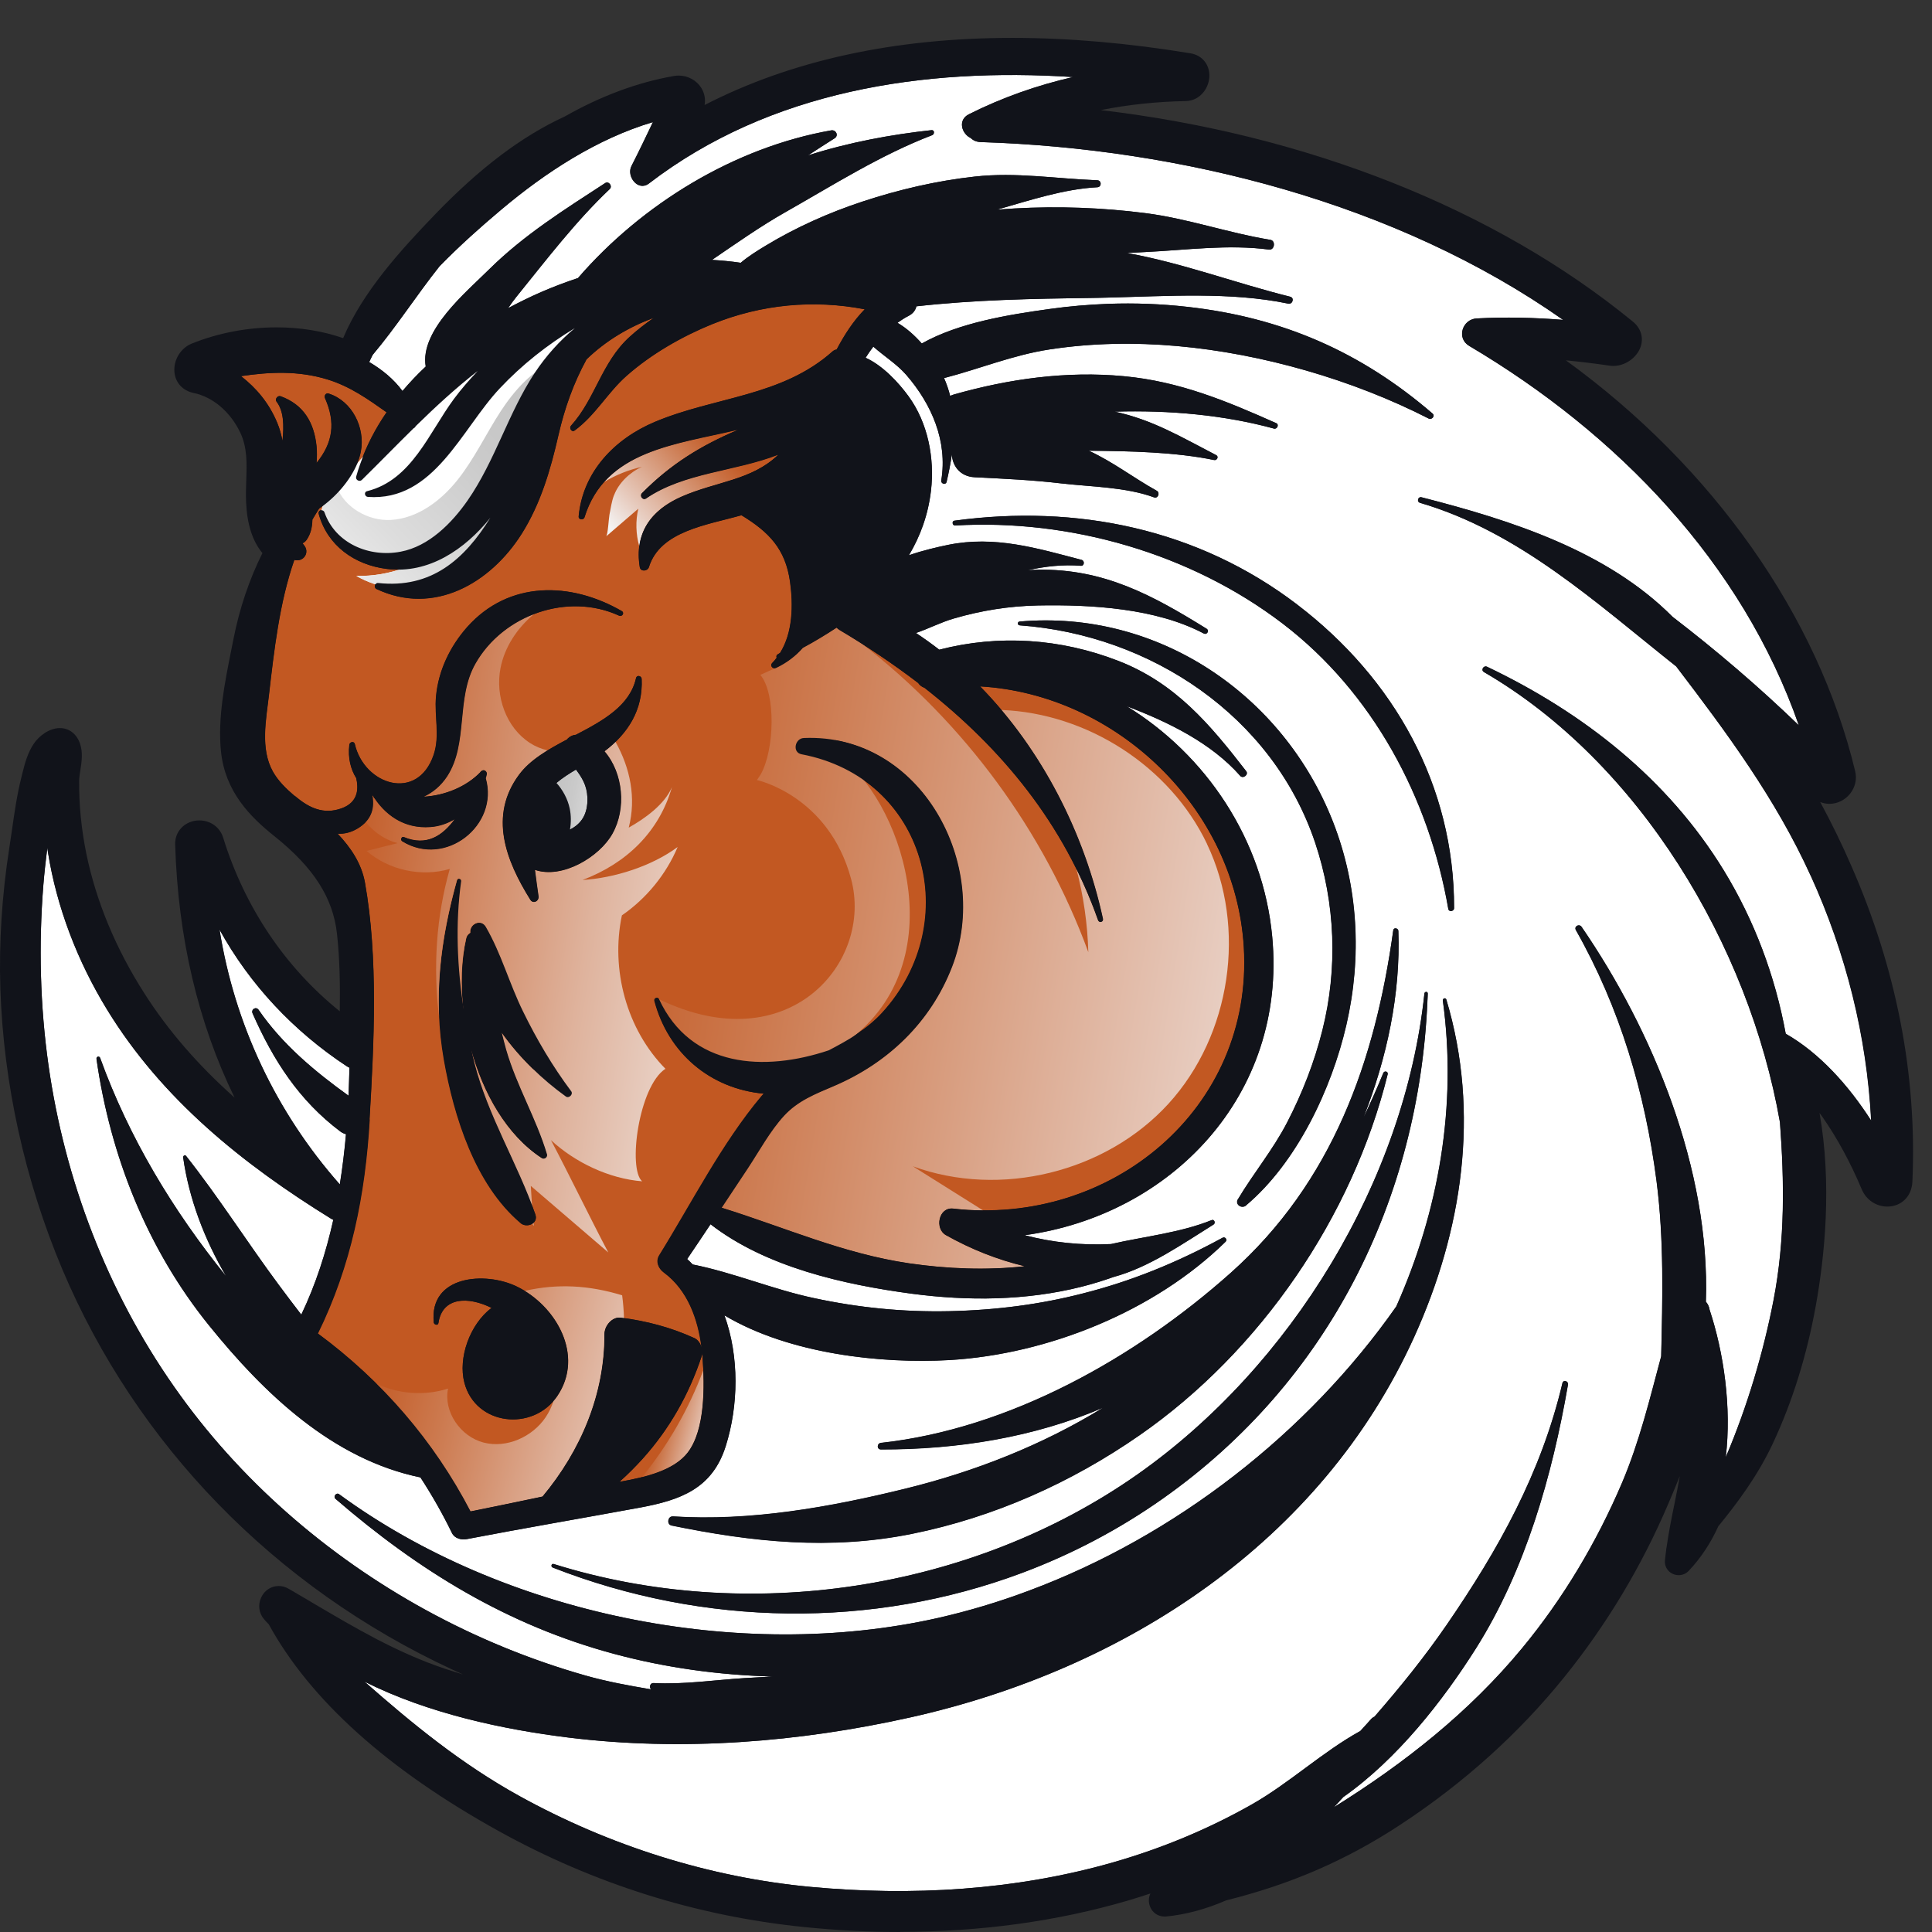
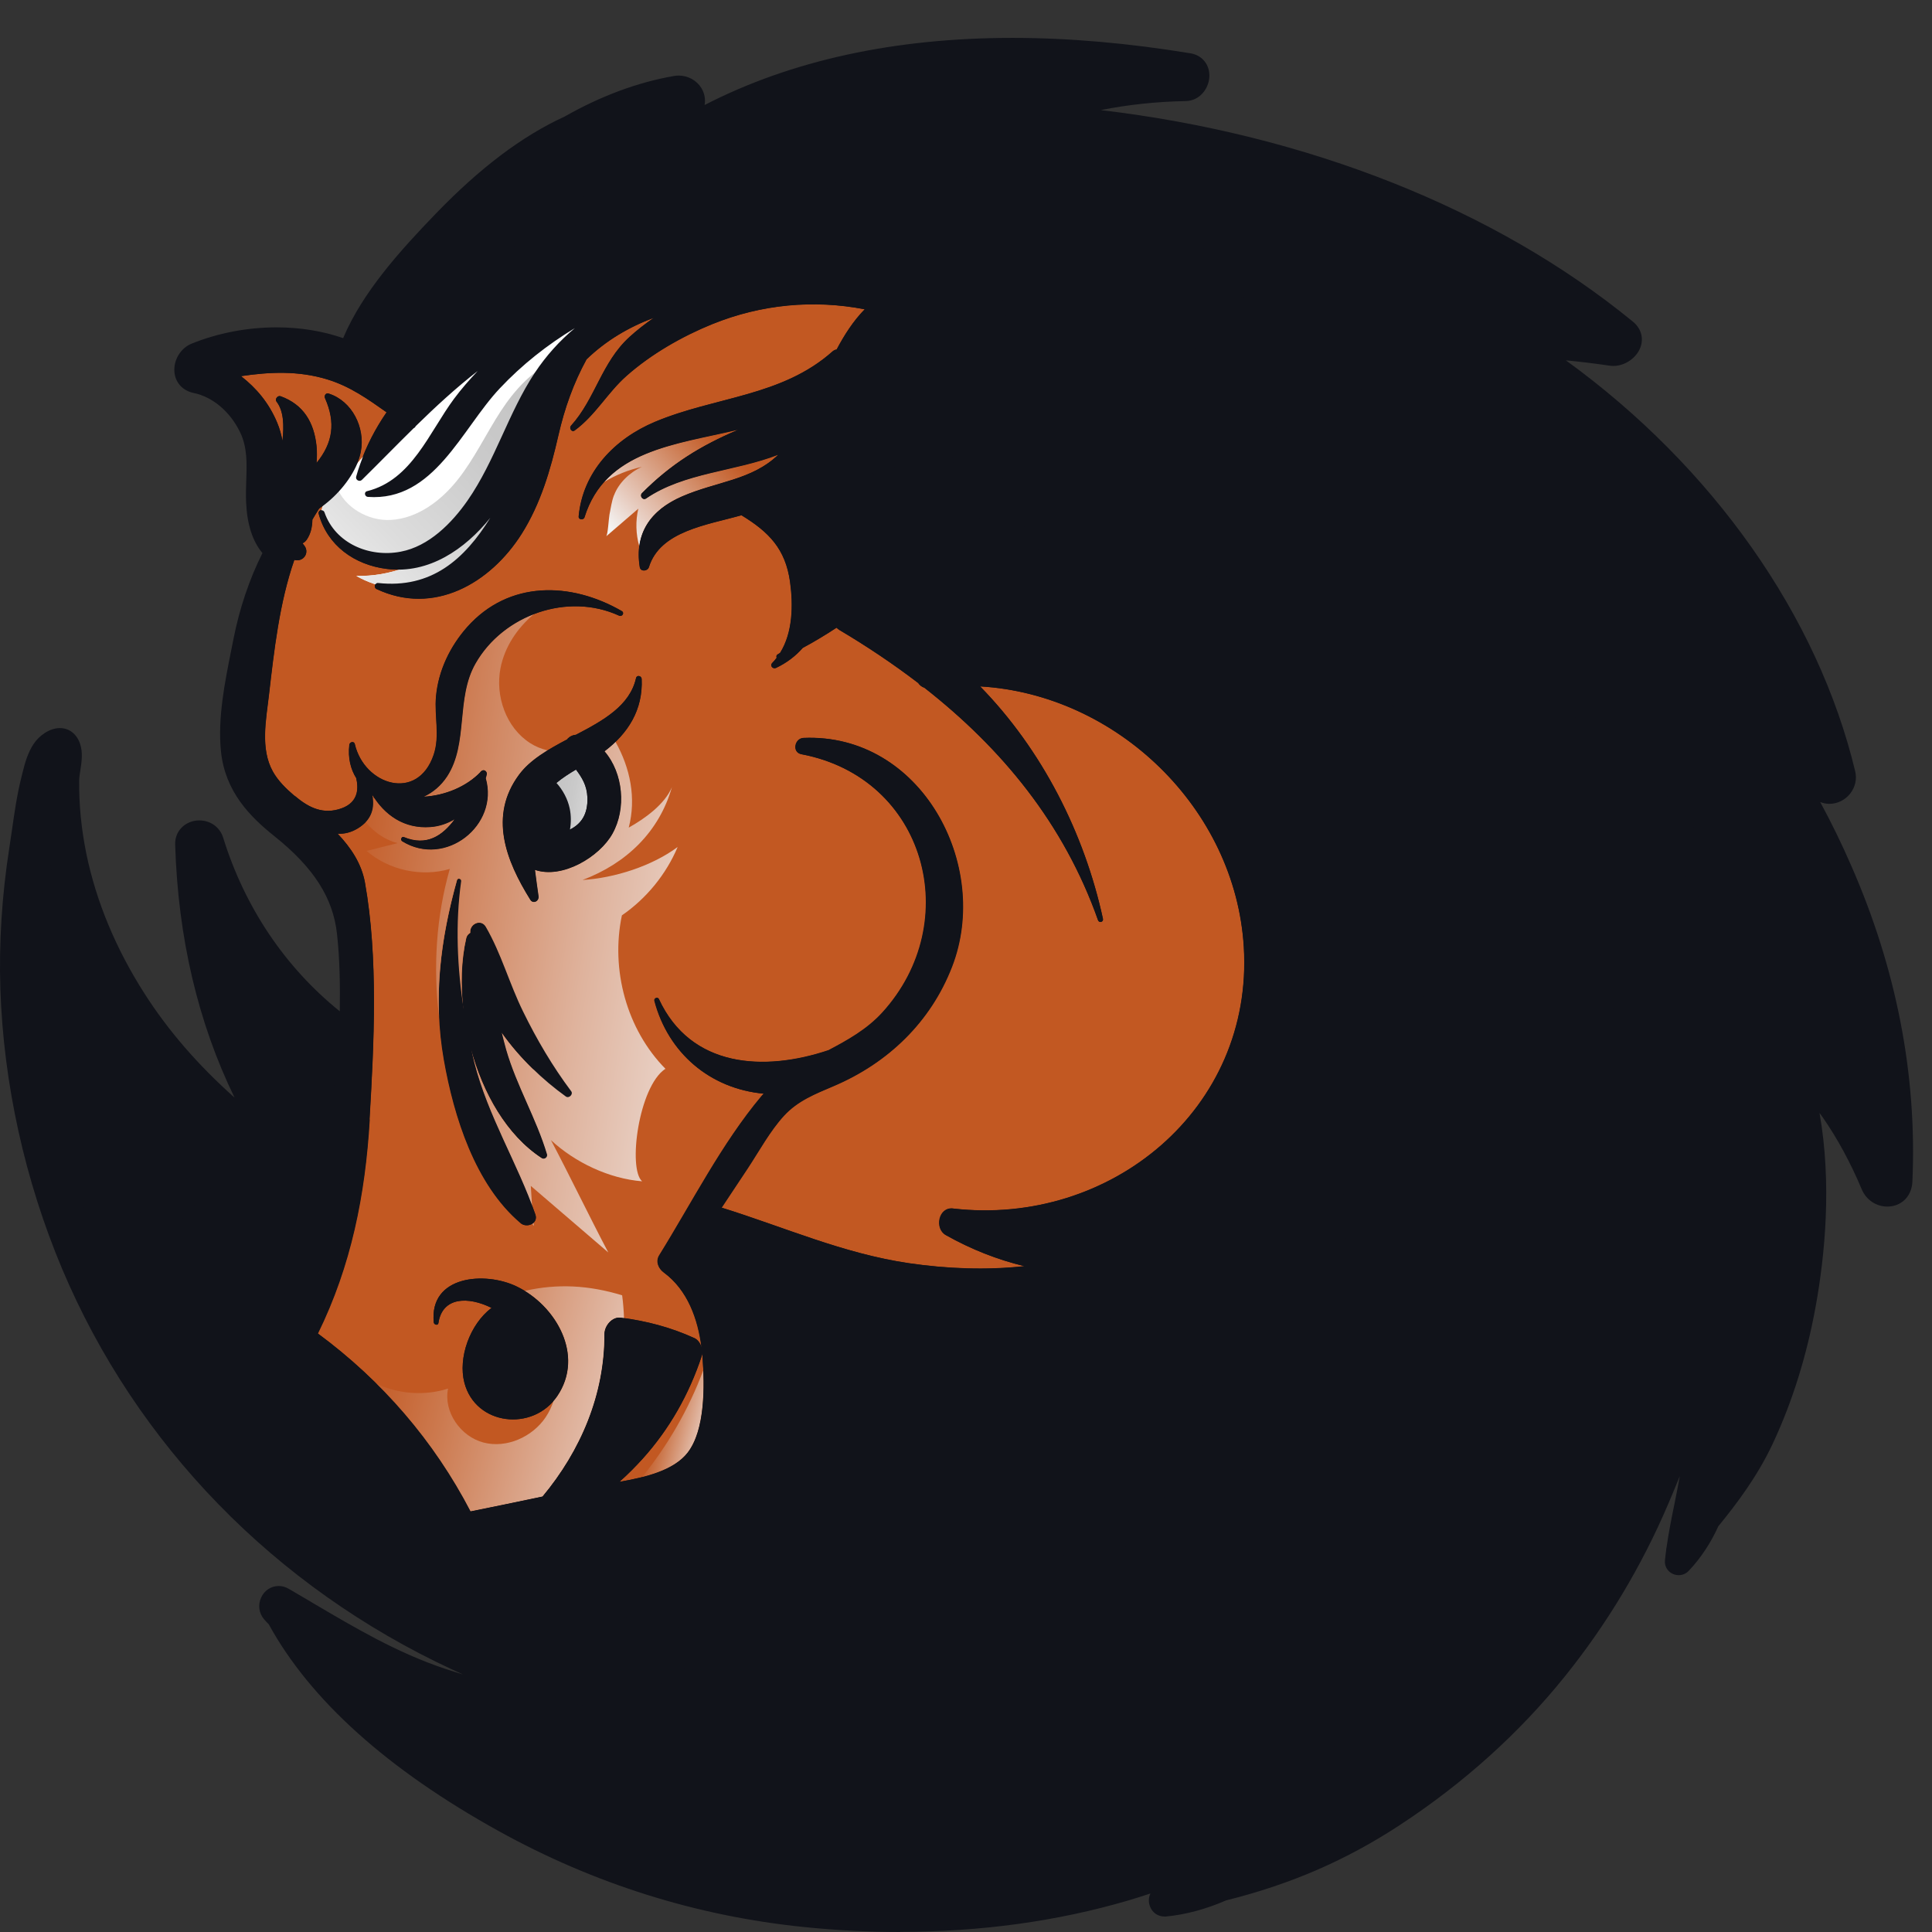
<svg xmlns="http://www.w3.org/2000/svg" width="102" height="102" viewBox="0 0 102 102" fill="none">
  <rect x="0" y="0" width="102" height="102" fill="#333333" stroke="none" />
  <g clip-path="url(#clip0_167_4289)">
    <g clip-path="url(#clip1_167_4289)">
      <path d="M47.528 102C45.86 102 44.154 101.912 42.46 101.739C36.793 101.164 31.367 99.461 26.338 96.677C20.467 93.428 16.379 89.754 14.189 85.754L14.147 85.712C14.074 85.639 14.005 85.562 13.939 85.486C13.666 85.167 13.609 84.726 13.789 84.339C13.962 83.963 14.316 83.733 14.711 83.733C14.896 83.733 15.076 83.783 15.245 83.882C15.641 84.112 16.037 84.346 16.429 84.576L16.471 84.603C18.78 85.965 20.963 87.254 23.491 88.101C23.806 88.205 24.125 88.308 24.448 88.404C24.256 88.316 24.06 88.228 23.867 88.139C14.512 83.794 7.204 76.285 3.281 66.992C1.314 62.321 0.184 57.208 0.019 52.199C-0.058 49.772 0.1 47.271 0.491 44.767C0.545 44.429 0.591 44.096 0.641 43.758C0.768 42.861 0.903 41.932 1.133 41.023L1.179 40.836C1.306 40.325 1.452 39.75 1.79 39.255C2.067 38.849 2.601 38.439 3.162 38.439C3.646 38.439 4.042 38.742 4.222 39.252C4.387 39.727 4.311 40.23 4.241 40.675C4.211 40.874 4.18 41.058 4.18 41.208C4.165 42.477 4.295 43.773 4.557 45.066C5.079 47.597 6.113 50.086 7.63 52.456C8.883 54.416 10.443 56.219 12.383 57.949C10.454 53.99 9.398 49.503 9.248 44.598C9.236 44.245 9.355 43.934 9.586 43.697C9.82 43.455 10.162 43.313 10.52 43.313C11.111 43.313 11.607 43.67 11.78 44.218C12.921 47.9 15.05 51.064 17.939 53.392C17.958 52.073 17.943 50.684 17.793 49.312C17.585 47.402 16.563 45.806 14.485 44.145C13.209 43.125 11.88 41.798 11.665 39.658C11.488 37.909 11.872 36.011 12.206 34.339L12.322 33.756C12.644 32.118 13.163 30.584 13.855 29.2C13.332 28.574 13.044 27.677 12.994 26.53C12.975 26.12 12.99 25.725 13.002 25.341C13.032 24.451 13.059 23.612 12.675 22.818C12.149 21.732 11.234 20.958 10.224 20.747C9.647 20.628 9.259 20.206 9.209 19.642C9.152 19.009 9.536 18.377 10.124 18.139C11.519 17.579 13.063 17.283 14.6 17.283C15.845 17.283 17.028 17.475 18.116 17.851C19.149 15.4 21.17 13.187 22.991 11.297C25.335 8.865 27.567 7.181 29.808 6.154C31.729 5.064 33.673 4.343 35.575 4.013C35.663 3.998 35.748 3.99 35.832 3.99C36.324 3.99 36.781 4.244 37.031 4.65C37.196 4.926 37.254 5.237 37.2 5.544C41.761 3.193 47.224 2 53.449 2C56.422 2 59.588 2.276 62.862 2.817C63.484 2.92 63.892 3.442 63.846 4.086C63.803 4.681 63.346 5.325 62.589 5.337C61.079 5.364 59.581 5.521 58.117 5.812C69.021 7.101 78.961 11.043 86.203 16.977C86.634 17.326 86.787 17.832 86.611 18.327C86.407 18.894 85.792 19.32 85.177 19.32C85.112 19.32 85.047 19.316 84.981 19.305C84.167 19.186 83.406 19.094 82.672 19.025C90.43 24.647 95.978 32.517 97.945 40.721C98.045 41.135 97.945 41.56 97.68 41.898C97.411 42.239 97.004 42.439 96.585 42.439C96.416 42.439 96.251 42.404 96.097 42.343C96.681 43.417 97.231 44.541 97.734 45.699C100.128 51.152 101.215 56.767 100.965 62.386C100.931 63.16 100.385 63.701 99.639 63.701C99.055 63.701 98.529 63.349 98.295 62.8C97.699 61.381 97 60.092 96.216 58.969C96.166 58.9 96.116 58.827 96.062 58.758C96.727 62.52 96.335 66.317 95.87 68.91C95.398 71.537 94.633 73.999 93.592 76.219C92.781 77.949 91.686 79.395 90.718 80.58C90.311 81.481 89.781 82.275 89.15 82.939C89.012 83.081 88.828 83.161 88.628 83.161C88.416 83.161 88.217 83.073 88.078 82.92C87.944 82.77 87.882 82.578 87.902 82.375C87.917 82.206 87.94 82.034 87.963 81.861C87.963 81.811 87.971 81.75 87.986 81.692C88.094 80.929 88.247 80.154 88.401 79.407C88.501 78.919 88.597 78.425 88.685 77.93C88.466 78.478 88.255 78.973 88.078 79.391C86.676 82.682 84.835 85.754 82.603 88.523C80.206 91.499 77.293 94.126 73.943 96.328C71.1 98.199 68.172 99.473 64.729 100.332C63.676 100.792 62.597 101.083 61.548 101.183H61.479C61.141 101.183 60.852 100.987 60.722 100.673C60.626 100.443 60.633 100.182 60.737 99.967C60.345 100.098 59.95 100.22 59.565 100.336C55.819 101.436 51.77 101.992 47.524 101.992L47.528 102Z" fill="#11131A" />
-       <path d="M18.265 59.879C18.169 59.852 18.069 59.81 17.969 59.737C15.791 58.1 14.423 55.979 13.336 53.501C13.243 53.287 13.516 53.118 13.655 53.317C14.903 55.135 16.617 56.566 18.404 57.85C18.427 57.356 18.438 56.861 18.45 56.37C18.407 56.351 18.365 56.332 18.319 56.301C15.503 54.449 13.19 51.986 11.595 49.087C12.387 54.061 14.565 58.706 17.946 62.533C18.085 61.651 18.192 60.765 18.273 59.876L18.265 59.879ZM95.597 46.23C93.753 42.172 91.163 38.678 88.497 35.184C84.282 31.844 80.221 28.085 74.972 26.547C74.788 26.49 74.865 26.21 75.053 26.256C79.829 27.475 84.858 29.098 88.305 32.565C90.641 34.36 92.858 36.258 94.975 38.298C91.982 29.707 85.396 22.892 77.57 18.263C76.882 17.857 77.209 16.86 77.962 16.813C79.479 16.733 81.008 16.767 82.53 16.89C73.731 10.704 62.358 7.839 51.773 7.501C51.55 7.494 51.381 7.413 51.254 7.291C50.77 7.06 50.551 6.336 51.158 6.033C52.914 5.15 54.758 4.506 56.653 4.069C48.765 3.555 40.654 4.786 34.264 9.688C33.684 10.133 33.062 9.304 33.342 8.767C33.734 8 34.103 7.225 34.475 6.447C31.521 7.325 28.801 9.105 26.476 11.061C25.419 11.95 24.282 12.959 23.21 14.056C21.996 15.582 20.928 17.255 19.679 18.735C19.614 18.861 19.552 18.984 19.495 19.115C20.175 19.514 20.797 20.023 21.251 20.645C21.635 20.192 22.042 19.759 22.48 19.352C22.154 17.454 24.636 15.406 25.838 14.213C27.679 12.395 29.8 11.072 31.951 9.668C32.143 9.542 32.355 9.829 32.193 9.983C30.387 11.693 28.843 13.726 27.279 15.655C27.129 15.839 26.979 16.046 26.826 16.273C27.406 15.962 27.986 15.678 28.574 15.421C29.219 15.141 29.869 14.896 30.518 14.681C33.899 10.777 38.771 7.785 43.889 6.884C44.139 6.842 44.292 7.16 44.066 7.302C43.593 7.601 43.124 7.904 42.659 8.207C44.811 7.517 47.055 7.106 49.184 6.873C49.349 6.853 49.349 7.087 49.218 7.137C46.505 8.176 44.004 9.764 41.48 11.195C40.139 11.954 38.871 12.852 37.592 13.722C38.099 13.753 38.606 13.799 39.109 13.876C39.52 13.527 40.001 13.231 40.431 12.97C42.026 12.004 43.766 11.226 45.53 10.646C47.455 10.01 49.449 9.546 51.47 9.323C53.671 9.082 55.75 9.438 57.936 9.519C58.174 9.53 58.17 9.876 57.936 9.887C56.169 9.979 54.37 10.577 52.645 11.068C52.953 11.045 53.26 11.026 53.567 11.007C55.869 10.88 58.174 10.961 60.464 11.252C62.72 11.54 64.837 12.299 67.073 12.664C67.365 12.71 67.296 13.216 67 13.178C64.86 12.894 62.616 13.204 60.464 13.308C60.141 13.327 59.823 13.343 59.5 13.358C62.451 13.891 65.194 14.938 68.118 15.667C68.352 15.724 68.252 16.081 68.014 16.031C64.963 15.398 61.636 15.64 58.493 15.713C58.19 15.72 57.886 15.728 57.586 15.732C54.501 15.77 51.447 15.832 48.384 16.173C48.338 16.372 48.211 16.553 47.989 16.668C47.773 16.779 47.574 16.905 47.385 17.044C47.858 17.32 48.292 17.711 48.669 18.137C50.636 17.032 53.245 16.618 55.412 16.315C56.438 16.173 57.471 16.085 58.505 16.043C59.911 15.993 61.313 16.043 62.712 16.204C67.699 16.764 71.853 18.578 75.633 21.834C75.787 21.964 75.591 22.179 75.43 22.098C71.43 20.05 66.623 18.666 62.151 18.271C59.915 18.071 57.648 18.106 55.427 18.447C53.494 18.739 51.704 19.483 49.844 19.962C49.979 20.273 50.086 20.587 50.167 20.906C50.229 20.879 50.294 20.848 50.363 20.829C53.283 20 56.307 19.579 59.338 19.863C62.266 20.139 64.733 21.163 67.384 22.344C67.549 22.421 67.426 22.674 67.261 22.628C64.656 21.914 61.748 21.646 58.85 21.734C60.841 22.156 62.37 23.076 64.214 24.031C64.36 24.108 64.253 24.319 64.103 24.288C62.07 23.866 59.676 23.813 57.486 23.797C58.762 24.384 59.823 25.216 61.079 25.915C61.26 26.018 61.137 26.336 60.933 26.26C59.442 25.715 57.625 25.707 56.038 25.523C54.513 25.343 52.991 25.274 51.458 25.197C50.674 25.159 50.275 24.572 50.259 23.982C50.186 24.469 50.09 24.956 49.979 25.439C49.933 25.623 49.664 25.542 49.698 25.362C50.04 23.291 49.187 21.331 47.843 19.786C47.355 19.226 46.675 18.804 46.11 18.302C45.968 18.489 45.829 18.685 45.702 18.888C46.613 19.302 47.435 20.192 47.965 20.917C48.995 22.328 49.352 24.196 49.153 25.911C49.003 27.188 48.588 28.311 47.989 29.316C48.738 29.055 49.495 28.883 50.059 28.768C52.522 28.269 54.747 28.944 57.11 29.562C57.279 29.608 57.248 29.888 57.072 29.872C56.119 29.796 55.181 29.903 54.259 30.106C54.44 30.099 54.62 30.079 54.797 30.079C58.282 30.026 60.833 31.414 63.703 33.194C63.864 33.294 63.726 33.535 63.557 33.447C61.033 32.112 57.621 31.913 54.797 31.966C53.279 31.997 51.812 32.231 50.355 32.657C49.679 32.852 49.03 33.194 48.361 33.42C48.784 33.7 49.195 33.995 49.591 34.302C52.745 33.489 56 33.712 59.035 34.889C62.047 36.055 63.872 38.229 65.797 40.718C65.936 40.899 65.628 41.133 65.482 40.964C63.957 39.23 61.694 38.122 59.488 37.286C63.665 39.852 66.689 44.308 67.169 49.455C67.953 57.85 61.794 64.163 54.098 65.214C55.569 65.598 57.087 65.759 58.658 65.682C60.437 65.275 62.312 65.088 63.976 64.416C64.114 64.359 64.191 64.578 64.072 64.65C62.458 65.651 60.687 66.909 58.793 67.419C58.236 67.619 57.667 67.791 57.095 67.937C54.182 68.67 51.116 68.697 48.135 68.302C44.538 67.818 40.439 66.898 37.515 64.635C37.107 65.249 36.696 65.862 36.281 66.472C36.385 66.564 36.477 66.664 36.573 66.76C38.729 67.189 40.831 68.083 42.978 68.535C45.349 69.042 47.689 69.276 50.109 69.226C52.603 69.172 54.935 68.865 57.183 68.286C59.7 67.65 62.116 66.675 64.549 65.348C64.679 65.275 64.817 65.448 64.71 65.555C60.964 69.234 55.319 71.504 50.113 71.807C46.567 72.006 41.691 71.5 38.249 69.444C39.04 71.627 38.99 74.216 38.318 76.348C37.611 78.591 35.939 79.197 33.78 79.596C30.737 80.156 27.69 80.678 24.655 81.257C24.363 81.314 24.006 81.23 23.863 80.935C23.368 79.918 22.811 78.941 22.2 78.001C17.566 77.046 13.943 73.579 11.027 69.962C7.772 65.927 5.828 61.03 5.098 55.91C5.079 55.783 5.244 55.733 5.29 55.856C6.816 60.075 9.132 63.906 11.945 67.389C10.796 65.425 9.985 63.297 9.674 61.11C9.663 61.034 9.759 60.946 9.824 61.026C11.561 63.224 13.059 65.598 14.727 67.845C15.115 68.374 15.514 68.892 15.91 69.41C16.675 67.811 17.216 66.127 17.601 64.401C17.57 64.386 17.531 64.374 17.497 64.351C12.825 61.467 8.548 58.031 5.655 53.302C4.099 50.759 3 47.917 2.531 44.976C2.516 44.899 2.508 44.826 2.501 44.753C2.42 45.413 2.343 46.08 2.289 46.744C2.04 49.9 2.116 53.102 2.562 56.24C3.423 62.311 5.671 68.183 9.194 73.211C12.617 78.108 17.251 82.135 22.488 85.004C25.151 86.461 27.978 87.627 30.895 88.456C32.036 88.782 33.204 88.993 34.376 89.192C34.268 89.077 34.322 88.847 34.51 88.858C36.108 88.943 37.703 88.697 39.294 88.598C39.797 88.567 40.304 88.54 40.807 88.513C37.98 88.44 35.159 88.053 32.447 87.324C26.795 85.809 22.104 82.918 17.716 79.132C17.581 79.013 17.762 78.779 17.904 78.887C26.584 85.246 39.036 87.777 49.506 85.426C51.132 85.058 52.741 84.578 54.317 83.984C62.055 81.103 69.028 75.673 73.72 68.977C75.964 63.941 76.94 58.376 76.179 52.83C76.16 52.707 76.329 52.654 76.363 52.776C78.154 58.752 77.209 64.98 74.661 70.595C69.743 81.418 59.404 88.137 48.077 90.669C42.183 91.984 36.02 92.475 30.011 91.735C26.564 91.309 22.607 90.469 19.245 88.782C21.777 91.01 24.363 93.131 27.417 94.818C32.136 97.426 37.426 99.118 42.802 99.62C48.123 100.119 53.583 99.804 58.735 98.335C61.298 97.603 63.772 96.583 66.093 95.267C68.068 94.147 69.832 92.487 71.822 91.39C72.002 91.186 72.191 90.995 72.367 90.787C72.429 90.715 72.494 90.665 72.571 90.63C73.916 89.085 75.203 87.493 76.367 85.805C79.114 81.809 81.37 77.771 82.492 73.023C82.538 72.831 82.818 72.915 82.784 73.103C81.954 77.901 80.54 82.883 77.923 87.033C76.194 89.767 73.789 92.859 70.923 94.876C70.757 95.056 70.592 95.24 70.423 95.417C74.139 93.104 77.581 90.389 80.367 87.014C82.534 84.39 84.301 81.422 85.635 78.296C86.564 76.114 87.102 73.859 87.705 71.608C87.778 68.524 87.859 65.456 87.46 62.353C86.86 57.697 85.527 53.202 83.202 49.106C83.091 48.911 83.379 48.753 83.502 48.934C87.244 54.383 90.307 61.747 90.064 68.727C90.164 68.838 90.237 68.977 90.26 69.149C91.006 71.408 91.428 74.273 91.114 76.939C92.262 74.239 93.111 71.362 93.638 68.639C94.252 65.448 94.206 62.368 93.976 59.25C92.335 49.889 86.537 40.239 78.35 35.483C78.169 35.38 78.327 35.115 78.515 35.203C83.59 37.623 88.047 41.114 91.006 45.946C92.635 48.611 93.722 51.538 94.279 54.575C96.062 55.588 97.607 57.31 98.798 59.17C98.567 54.706 97.469 50.318 95.605 46.23H95.597ZM65.352 63.316C66.181 61.927 67.2 60.708 67.949 59.262C68.752 57.709 69.39 56.083 69.812 54.391C70.631 51.139 70.5 47.679 69.432 44.496C67.188 37.807 60.748 33.516 53.829 33.014C53.702 33.002 53.702 32.826 53.829 32.814C61.102 32.177 67.711 36.642 70.358 43.357C71.71 46.797 71.902 50.533 71.073 54.123C70.293 57.486 68.464 61.383 65.774 63.642C65.547 63.83 65.186 63.592 65.348 63.312L65.352 63.316ZM35.517 80.064C39.605 80.333 43.839 79.573 47.8 78.599C51.454 77.702 55.031 76.298 58.24 74.323C54.612 75.88 50.59 76.536 46.505 76.528C46.279 76.528 46.29 76.202 46.505 76.183C53.302 75.439 59.949 71.684 64.975 67.205C70.339 62.422 72.598 56.048 73.555 49.118C73.578 48.957 73.816 49.006 73.823 49.152C73.943 52.458 73.236 55.829 71.979 59.016C72.352 58.245 72.702 57.459 73.028 56.658C73.082 56.52 73.297 56.569 73.259 56.723C71.407 64.236 66.539 71.35 60.164 75.776C56.549 78.288 52.472 80.11 48.142 80.985C43.824 81.855 39.724 81.418 35.452 80.544C35.182 80.49 35.248 80.056 35.517 80.072V80.064ZM75.36 52.8C74.922 63.35 70.124 72.954 61.406 79.109C59.073 80.758 56.564 82.07 53.948 83.048C46.052 86.001 37.177 85.89 29.177 82.76C29.066 82.714 29.108 82.534 29.231 82.576C39.428 85.771 51.278 84.007 60.042 77.851C68.164 72.144 74.162 62.33 75.199 52.458C75.211 52.347 75.376 52.343 75.376 52.458C75.376 52.573 75.368 52.688 75.36 52.803V52.8ZM76.459 47.986C75.445 42.13 72.475 36.553 67.711 32.918C62.858 29.217 56.491 27.387 50.417 27.74C50.271 27.748 50.24 27.506 50.382 27.487C56.849 26.609 63.238 27.916 68.483 31.917C73.608 35.825 76.778 41.482 76.763 47.94C76.763 48.113 76.486 48.159 76.459 47.982V47.986Z" fill="white" />
      <path d="M37.071 71.431C37.071 71.493 37.059 71.55 37.044 71.604C36.379 73.61 35.349 75.439 33.932 77.012C33.574 77.407 33.159 77.832 32.702 78.235C34.108 77.993 35.58 77.621 36.302 76.697C37.24 75.497 37.201 73.15 37.094 71.7C37.094 71.612 37.078 71.52 37.071 71.431ZM50.322 63.803C58.618 64.754 66.179 58.549 65.664 49.996C65.222 42.675 58.952 36.654 51.74 36.235C55.014 39.58 57.246 43.986 58.226 48.508C58.26 48.677 58.026 48.738 57.968 48.581C56.159 43.465 52.881 39.507 48.801 36.308C48.663 36.262 48.547 36.17 48.471 36.055C47.156 35.05 45.766 34.118 44.309 33.255C44.252 33.221 44.206 33.179 44.16 33.137C43.871 33.328 43.575 33.516 43.28 33.689C42.984 33.869 42.684 34.038 42.377 34.203C41.996 34.636 41.531 34.993 40.963 35.261C40.798 35.338 40.629 35.142 40.763 35.004C40.851 34.92 40.928 34.824 41.001 34.724C40.974 34.667 40.978 34.59 41.059 34.544C41.097 34.517 41.136 34.494 41.182 34.467C41.854 33.39 41.877 31.944 41.708 30.716C41.462 28.975 40.598 28.089 39.142 27.2C37.316 27.717 34.842 28.036 34.254 29.942C34.185 30.157 33.82 30.195 33.774 29.942C33.482 28.143 34.354 26.927 35.995 26.21C37.812 25.416 39.683 25.355 41.082 24.005C38.792 24.898 36.11 24.941 34.101 26.317C33.928 26.433 33.751 26.179 33.886 26.038C35.399 24.507 36.986 23.522 38.965 22.686C35.626 23.476 31.953 23.779 30.854 27.307C30.804 27.468 30.531 27.441 30.547 27.265C30.762 24.906 32.449 23.161 34.581 22.267C37.747 20.937 41.27 20.941 43.956 18.547C44.029 18.486 44.098 18.459 44.167 18.451C44.575 17.681 45.043 16.948 45.65 16.327C42.957 15.801 40.194 16.058 37.601 17.109C35.995 17.757 34.37 18.689 33.075 19.84C32.06 20.737 31.442 21.911 30.335 22.724C30.182 22.839 30.028 22.597 30.143 22.475C31.434 21.044 31.749 19.142 33.232 17.788C33.636 17.42 34.07 17.086 34.519 16.775C33.202 17.259 31.98 17.983 30.962 18.969C30.282 20.216 29.809 21.535 29.475 22.985C29.064 24.795 28.537 26.594 27.542 28.174C25.882 30.805 22.889 32.519 19.869 31.092C19.719 31.02 19.788 30.755 19.954 30.774C22.762 31.081 24.514 29.531 25.878 27.334C24.545 28.987 22.632 30.31 20.419 30.034C18.713 29.823 17.276 28.799 16.822 27.123C16.811 27.081 16.814 27.046 16.83 27.015C16.88 26.908 17.068 26.893 17.122 27.042C17.694 28.692 19.496 29.439 21.145 29.121C22.636 28.841 23.846 27.614 24.68 26.417C26.136 24.319 26.823 21.803 28.226 19.679C28.818 18.785 29.532 17.987 30.339 17.32C28.891 18.195 27.553 19.249 26.378 20.5C24.357 22.643 22.908 26.482 19.412 26.229C19.243 26.218 19.193 25.968 19.373 25.926C21.729 25.34 22.647 22.824 23.961 21.052C24.345 20.53 24.768 20.047 25.214 19.583C24.061 20.476 22.989 21.47 21.936 22.498C21.917 22.547 21.879 22.582 21.829 22.605C20.918 23.499 20.019 24.423 19.097 25.332C18.97 25.458 18.747 25.332 18.797 25.155C18.859 24.937 18.924 24.722 19.001 24.515C19.343 23.533 19.823 22.616 20.407 21.765C19.431 21.079 18.49 20.4 17.276 20.028C15.739 19.56 14.236 19.633 12.719 19.855C13.53 20.488 14.187 21.259 14.628 22.31C14.759 22.624 14.847 22.946 14.909 23.276C15.001 22.436 14.974 21.692 14.594 21.198C14.494 21.067 14.663 20.86 14.813 20.918C16.015 21.355 16.576 22.291 16.707 23.552C16.738 23.851 16.734 24.143 16.707 24.442C17.572 23.384 17.729 22.317 17.157 21.021C17.099 20.895 17.191 20.73 17.345 20.776C18.59 21.167 19.281 22.582 19.047 23.825C19.008 24.039 18.939 24.254 18.855 24.465C18.471 25.386 17.691 26.275 16.845 26.843C16.818 26.889 16.788 26.931 16.761 26.977C16.669 27.127 16.58 27.276 16.488 27.43C16.476 27.798 16.415 28.151 16.188 28.492C16.131 28.576 16.058 28.638 15.969 28.68C15.996 28.711 16.012 28.741 16.038 28.772C16.357 29.14 16.054 29.662 15.573 29.566C15.558 29.566 15.547 29.558 15.535 29.554C14.744 31.829 14.467 34.337 14.194 36.692C14.044 37.992 13.729 39.522 14.402 40.73C14.678 41.225 15.093 41.632 15.535 42.008C15.55 42.008 15.566 42.023 15.581 42.034C16.319 42.66 17.08 43.016 18.029 42.675C18.49 42.51 18.728 42.23 18.82 41.892C18.886 41.643 18.87 41.363 18.805 41.079C18.509 40.608 18.359 40.013 18.44 39.319C18.459 39.166 18.689 39.108 18.728 39.281C19.231 41.447 22.044 42.353 22.893 39.844C23.231 38.843 22.92 37.812 23.016 36.776C23.139 35.407 23.754 34.13 24.66 33.106C26.854 30.64 30.12 30.701 32.821 32.258C32.983 32.35 32.844 32.577 32.679 32.5C29.966 31.257 26.57 32.454 25.098 35.027C24.049 36.868 24.733 39.246 23.6 40.987C23.269 41.49 22.843 41.839 22.37 42.057C23.496 41.992 24.614 41.528 25.36 40.761C25.36 40.761 25.36 40.761 25.36 40.753C25.371 40.73 25.387 40.719 25.406 40.711C25.532 40.581 25.732 40.719 25.694 40.88C25.678 40.949 25.663 41.014 25.64 41.083C26.351 43.565 23.515 45.82 21.229 44.412C21.118 44.339 21.195 44.136 21.321 44.19C22.524 44.688 23.362 44.117 24.003 43.246C23.615 43.476 23.177 43.63 22.716 43.66C21.333 43.764 20.296 43.028 19.642 41.946C19.788 42.613 19.642 43.273 18.882 43.733C18.52 43.952 18.163 44.029 17.821 44.013C18.513 44.746 19.078 45.582 19.262 46.591C19.969 50.552 19.746 55.086 19.504 59.093C19.27 63.074 18.52 66.825 16.768 70.396C20.157 72.897 22.881 76.053 24.826 79.788C26.097 79.531 27.361 79.271 28.633 79.002C30.65 76.582 31.918 73.61 31.903 70.415C31.903 69.997 32.303 69.499 32.76 69.56C34.131 69.74 35.384 70.066 36.644 70.638C36.836 70.722 36.975 70.929 37.032 71.148C36.844 69.64 36.298 68.106 35.038 67.178C34.754 66.971 34.596 66.595 34.8 66.269C36.514 63.508 38.108 60.355 40.202 57.862C40.237 57.82 40.279 57.782 40.313 57.736C37.474 57.475 35.265 55.584 34.542 52.834C34.512 52.7 34.712 52.604 34.773 52.739C36.46 56.37 40.325 56.585 43.737 55.442C44.755 54.905 45.762 54.342 46.569 53.463C50.937 48.677 48.885 41.06 42.3 39.814C41.793 39.718 41.946 38.974 42.419 38.955C48.609 38.698 52.336 45.662 50.246 51.039C49.116 53.958 46.861 56.117 44.002 57.333C43.022 57.751 42.112 58.104 41.378 58.898C40.636 59.707 40.071 60.762 39.464 61.675C39.007 62.369 38.546 63.063 38.085 63.753C41.408 64.785 44.49 66.173 47.975 66.687C49.996 66.983 52.059 67.063 54.084 66.844C52.643 66.499 51.252 65.951 49.927 65.203C49.316 64.862 49.542 63.711 50.311 63.799L50.322 63.803ZM29.417 73.713C28.134 75.597 25.11 75.267 24.518 73C24.176 71.692 24.799 69.92 25.951 69.05C24.722 68.436 23.354 68.463 23.146 69.847C23.123 69.997 22.912 69.939 22.901 69.813C22.659 67.332 25.617 67.113 27.273 67.915C29.355 68.915 30.877 71.562 29.417 73.71V73.713ZM29.866 57.889C28.645 57.011 27.423 55.849 26.482 54.51C26.558 54.813 26.631 55.116 26.716 55.419C27.269 57.333 28.31 59.055 28.871 60.942C28.914 61.088 28.741 61.23 28.606 61.145C26.762 59.945 25.498 57.72 24.86 55.346C24.922 55.603 24.975 55.856 25.037 56.11C25.767 58.959 27.304 61.379 28.261 64.121C28.426 64.601 27.807 64.85 27.48 64.574C25.079 62.545 23.957 58.94 23.431 55.949C22.862 52.7 23.25 49.624 24.13 46.472C24.165 46.345 24.341 46.403 24.322 46.525C24.011 48.761 24.111 51.101 24.472 53.375C24.311 52.021 24.353 50.69 24.618 49.536C24.645 49.41 24.726 49.317 24.829 49.256C24.829 49.221 24.829 49.183 24.829 49.149C24.872 48.754 25.398 48.539 25.625 48.934C26.455 50.361 26.87 51.929 27.596 53.41C28.314 54.875 29.156 56.298 30.132 57.609C30.255 57.77 30.012 58.004 29.851 57.889H29.866ZM32.333 44.017C31.657 45.233 29.686 46.426 28.241 45.927C28.303 46.429 28.372 46.905 28.43 47.319C28.464 47.576 28.149 47.749 27.995 47.503C26.704 45.436 25.79 43.081 27.4 40.903C27.988 40.113 28.948 39.564 29.939 39.039C29.955 39.02 29.963 39.008 29.974 38.993C30.101 38.866 30.251 38.805 30.404 38.794C31.853 38.038 33.252 37.259 33.578 35.802C33.613 35.626 33.862 35.675 33.874 35.84C33.951 37.482 33.152 38.724 31.914 39.668C32.91 40.822 33.067 42.702 32.333 44.017Z" fill="#C25822" />
      <path style="mix-blend-mode:multiply" d="M32.413 26.151C32.29 26.477 32.244 26.837 32.175 27.178C32.141 27.347 32.094 28.237 32.002 28.318C32.567 27.831 33.132 27.343 33.7 26.856C33.547 27.505 33.57 28.195 33.75 28.835C33.908 27.631 34.715 26.768 35.994 26.208C37.812 25.414 39.683 25.353 41.081 24.003C38.791 24.896 36.11 24.939 34.1 26.316C33.927 26.431 33.75 26.177 33.885 26.036C35.399 24.505 36.986 23.52 38.964 22.684C36.348 23.305 33.531 23.631 31.902 25.441C32.517 25.073 33.193 24.801 33.893 24.647C33.259 24.927 32.663 25.491 32.417 26.151H32.413Z" fill="url(#paint0_linear_167_4289)" />
      <path d="M31.603 15.941C30.116 17.418 29.014 19.278 28.433 21.291C27.676 23.922 27.738 26.925 26.017 29.058C24.349 31.129 21.114 31.731 18.809 30.404C20.553 30.446 22.301 29.802 23.6 28.64C22.532 29.526 21.022 29.848 19.685 29.476C18.747 29.215 16.684 27.999 17.007 26.807C17.16 26.235 17.979 25.506 18.355 25.046C18.828 24.475 19.32 23.922 19.834 23.389C21.917 21.23 24.334 19.389 26.969 17.955C28.449 17.149 30.001 16.471 31.599 15.938L31.603 15.941Z" fill="white" />
      <path d="M29.344 19.027C28.111 19.534 27.166 20.592 26.432 21.716C25.659 22.905 25.052 24.205 24.172 25.317C23.293 26.429 22.052 27.369 20.634 27.45C19.435 27.519 18.171 26.778 17.779 25.693C17.445 26.061 17.11 26.464 17.014 26.809C16.692 28.002 18.755 29.218 19.692 29.478C21.029 29.85 22.54 29.528 23.608 28.642C22.309 29.804 20.557 30.449 18.816 30.407C21.122 31.733 24.353 31.131 26.024 29.06C26.09 28.976 26.151 28.892 26.213 28.803C27.565 26.099 27.465 22.652 28.925 19.933C29.056 19.626 29.194 19.323 29.348 19.027H29.344Z" fill="url(#paint1_linear_167_4289)" />
-       <path style="mix-blend-mode:multiply" d="M63.721 44.547C61.765 40.454 57.397 37.658 52.87 37.482C55.529 40.638 57.362 44.527 58.226 48.504C58.261 48.673 58.027 48.735 57.969 48.577C57.639 47.638 57.254 46.74 56.828 45.873C57.204 47.3 57.416 48.781 57.458 50.269C55.114 43.871 50.911 38.169 45.52 33.996C45.124 33.743 44.721 33.493 44.314 33.252C44.256 33.217 44.21 33.175 44.164 33.133C43.876 33.325 43.58 33.513 43.284 33.685C42.988 33.865 42.688 34.034 42.381 34.199C42.001 34.632 41.536 34.989 40.967 35.258C40.802 35.334 40.141 35.63 40.141 35.63C40.971 36.608 40.89 39.587 40.164 40.88L39.964 41.183C39.964 41.183 43.741 41.992 44.932 46.399C46.123 50.806 41.624 56.075 34.781 52.746C34.781 52.746 35.98 59.454 43.342 55.811C50.296 52.37 48.294 43.941 45.124 40.631L44.099 39.074C49.263 39.998 52.148 46.176 50.254 51.047C49.124 53.966 46.869 56.125 44.01 57.341C43.031 57.759 42.12 58.112 41.386 58.906C40.645 59.715 40.08 60.77 39.473 61.682C39.015 62.377 38.554 63.071 38.093 63.761C41.417 64.793 44.498 66.181 47.983 66.695C50.004 66.99 52.067 67.071 54.092 66.852C52.651 66.507 51.261 65.959 49.935 65.211C49.324 64.869 49.551 63.719 50.319 63.807C50.849 63.868 51.38 63.899 51.902 63.903C50.665 63.128 49.428 62.35 48.194 61.575C52.809 63.262 58.38 61.897 61.688 58.273C64.996 54.645 65.834 48.98 63.721 44.554V44.547Z" fill="url(#paint2_linear_167_4289)" />
      <path style="mix-blend-mode:multiply" d="M36.296 76.701C37.103 75.665 37.187 73.782 37.126 72.352C36.365 74.388 35.266 76.298 33.895 77.986C34.878 77.736 35.781 77.36 36.296 76.701Z" fill="url(#paint3_linear_167_4289)" />
      <path style="mix-blend-mode:multiply" d="M24.831 79.796C26.103 79.538 27.367 79.278 28.639 79.009C30.656 76.589 31.924 73.617 31.908 70.422C31.908 70.004 32.308 69.505 32.765 69.567C32.827 69.575 32.884 69.586 32.946 69.594C32.93 69.191 32.9 68.784 32.846 68.386C31.09 67.849 29.422 67.76 27.705 68.152C29.557 69.291 30.779 71.715 29.419 73.709C29.361 73.797 29.292 73.874 29.227 73.951C29.127 74.261 28.988 74.556 28.804 74.829C28.101 75.868 26.744 76.474 25.53 76.16C24.316 75.845 23.402 74.537 23.655 73.31C22.414 73.709 21.027 73.598 19.852 73.046C21.842 75.017 23.521 77.268 24.835 79.792L24.831 79.796Z" fill="url(#paint4_linear_167_4289)" />
      <path style="mix-blend-mode:multiply" d="M28.09 64.612C28.121 64.647 28.148 64.677 28.178 64.712C28.178 64.662 28.171 64.609 28.167 64.559C28.144 64.582 28.117 64.597 28.09 64.612Z" fill="url(#paint5_linear_167_4289)" />
      <path style="mix-blend-mode:multiply" d="M35.146 56.442C33.079 54.356 32.23 51.184 32.833 48.327C34.128 47.433 35.165 46.167 35.776 44.718C34.416 45.726 32.445 46.355 30.754 46.459C33.06 45.588 34.796 43.928 35.473 41.561C35.096 42.462 34.047 43.218 33.194 43.694C33.598 42.136 33.275 40.553 32.495 39.164C32.314 39.341 32.118 39.509 31.911 39.667C32.906 40.821 33.064 42.7 32.33 44.016C31.654 45.232 29.682 46.424 28.238 45.926C28.299 46.428 28.368 46.904 28.426 47.318C28.461 47.575 28.145 47.748 27.992 47.502C26.701 45.435 25.786 43.08 27.396 40.902C27.773 40.392 28.307 39.985 28.906 39.617C28.576 39.536 28.261 39.41 27.984 39.229C26.716 38.413 26.136 36.748 26.424 35.272C26.643 34.152 27.308 33.158 28.188 32.422C26.912 32.913 25.786 33.814 25.095 35.03C24.046 36.871 24.73 39.249 23.596 40.99C23.266 41.492 22.84 41.841 22.367 42.06C23.493 41.995 24.611 41.531 25.356 40.764C25.356 40.764 25.356 40.764 25.356 40.756C25.368 40.733 25.383 40.721 25.402 40.714C25.529 40.583 25.729 40.721 25.69 40.882C25.675 40.951 25.66 41.017 25.637 41.086C26.347 43.567 23.512 45.822 21.226 44.415C21.114 44.342 21.191 44.139 21.318 44.192C22.52 44.691 23.358 44.119 24 43.249C23.612 43.479 23.174 43.632 22.713 43.663C21.422 43.759 20.438 43.122 19.777 42.152C19.739 42.148 19.704 42.14 19.67 42.133C19.731 42.585 19.639 43.023 19.301 43.391C19.731 43.928 20.319 44.338 20.988 44.514C20.442 44.653 19.9 44.791 19.355 44.925C20.538 45.945 22.248 46.313 23.746 45.876C23.028 48.396 22.859 51.065 23.181 53.677C23.07 51.241 23.454 48.875 24.127 46.463C24.161 46.336 24.338 46.394 24.319 46.516C24.008 48.752 24.107 51.092 24.468 53.366C24.307 52.012 24.349 50.681 24.614 49.527C24.641 49.401 24.722 49.308 24.826 49.247C24.826 49.213 24.826 49.174 24.826 49.14C24.868 48.745 25.395 48.53 25.621 48.925C25.925 49.45 26.174 49.995 26.405 50.547C26.67 52.588 27.289 54.605 28.188 56.488C27.561 55.886 26.974 55.218 26.466 54.498C26.543 54.8 26.616 55.103 26.701 55.407C27.254 57.32 28.295 59.042 28.856 60.929C28.899 61.075 28.726 61.217 28.591 61.133C26.747 59.932 25.483 57.708 24.845 55.334C24.907 55.59 24.96 55.844 25.022 56.097C25.713 58.804 27.131 61.125 28.092 63.702C28.069 63.338 28.046 62.973 28.023 62.609C29.387 63.779 30.75 64.952 32.114 66.122C31.127 64.251 30.074 62.061 29.087 60.193C30.366 61.378 32.164 62.229 33.901 62.367C33.14 61.708 33.717 57.37 35.123 56.431L35.146 56.442Z" fill="url(#paint6_linear_167_4289)" />
      <path d="M31.012 42.098C30.985 41.465 30.724 41.051 30.409 40.629C30.047 40.844 29.694 41.07 29.379 41.335C29.721 41.718 29.971 42.182 30.078 42.685C30.155 43.053 30.155 43.432 30.09 43.801C30.654 43.517 31.046 43.034 31.016 42.098H31.012Z" fill="url(#paint7_linear_167_4289)" />
      <path d="M27.488 64.575C27.815 64.851 28.434 64.602 28.268 64.122C27.312 61.38 25.775 58.96 25.045 56.11C24.979 55.857 24.926 55.604 24.868 55.347C25.506 57.721 26.77 59.946 28.614 61.146C28.745 61.23 28.922 61.089 28.879 60.943C28.318 59.056 27.277 57.338 26.724 55.42C26.639 55.117 26.562 54.814 26.489 54.511C27.431 55.85 28.653 57.012 29.874 57.89C30.04 58.009 30.278 57.771 30.155 57.61C29.175 56.302 28.337 54.879 27.619 53.41C26.889 51.93 26.474 50.361 25.648 48.935C25.417 48.54 24.895 48.754 24.853 49.15C24.853 49.184 24.853 49.222 24.853 49.257C24.749 49.318 24.672 49.41 24.641 49.537C24.376 50.687 24.334 52.018 24.495 53.376C24.134 51.105 24.034 48.762 24.346 46.526C24.365 46.403 24.188 46.346 24.153 46.472C23.27 49.625 22.885 52.701 23.454 55.949C23.98 58.941 25.102 62.546 27.504 64.575H27.488ZM28.434 47.316C28.376 46.902 28.307 46.426 28.245 45.924C29.69 46.423 31.661 45.234 32.337 44.014C33.075 42.699 32.914 40.823 31.918 39.665C33.156 38.721 33.955 37.479 33.878 35.837C33.866 35.672 33.617 35.623 33.582 35.799C33.255 37.256 31.857 38.035 30.409 38.791C30.255 38.802 30.105 38.863 29.978 38.99C29.963 39.005 29.955 39.017 29.944 39.036C28.948 39.561 27.988 40.106 27.404 40.9C25.794 43.075 26.712 45.433 27.999 47.5C28.153 47.742 28.472 47.573 28.434 47.316ZM28.58 42.273C28.987 41.533 29.686 41.057 30.409 40.628C30.724 41.053 30.989 41.468 31.012 42.096C31.073 43.945 29.479 44.029 28.142 44.306C28.149 43.565 28.265 42.848 28.576 42.273H28.58ZM97.209 45.932C96.149 43.508 94.842 41.099 93.278 38.875C94.224 39.769 95.15 40.681 96.056 41.629C96.625 42.219 97.562 41.602 97.386 40.854C95.138 31.484 88.629 23.565 80.645 18.326C82.128 18.368 83.611 18.521 85.068 18.736C85.748 18.836 86.524 17.98 85.836 17.421C77.356 10.475 65.83 6.847 54.86 6.084C57.339 5.247 59.897 4.806 62.579 4.76C63.34 4.745 63.574 3.514 62.767 3.384C53.761 1.892 43.798 2.129 35.864 6.962C36.095 6.548 36.322 6.133 36.544 5.712C36.875 5.083 36.333 4.469 35.676 4.584C33.697 4.925 31.815 5.681 30.051 6.678C27.523 7.836 25.325 9.712 23.412 11.698C21.598 13.578 19.37 16.002 18.451 18.598C18.378 18.567 18.305 18.537 18.233 18.51C15.758 17.559 12.784 17.701 10.345 18.682C9.699 18.943 9.503 20.017 10.345 20.19C11.612 20.454 12.642 21.428 13.195 22.571C13.818 23.86 13.51 25.148 13.572 26.51C13.614 27.507 13.86 28.508 14.559 29.099C13.764 30.587 13.211 32.225 12.888 33.87C12.531 35.688 12.05 37.747 12.239 39.607C12.419 41.414 13.483 42.61 14.848 43.703C16.661 45.153 18.106 46.86 18.367 49.257C18.555 50.986 18.536 52.781 18.494 54.542C14.982 52.049 12.508 48.52 11.228 44.398C10.998 43.654 9.799 43.757 9.822 44.586C9.999 50.262 11.405 55.627 14.344 60.306C11.555 58.201 9.053 55.761 7.14 52.774C5.657 50.453 4.547 47.892 3.989 45.191C3.721 43.884 3.586 42.553 3.601 41.214C3.605 40.674 3.863 39.976 3.678 39.45C3.405 38.668 2.595 39.101 2.264 39.584C1.945 40.048 1.826 40.635 1.692 41.172C1.381 42.384 1.258 43.627 1.062 44.862C0.681 47.285 0.52 49.732 0.597 52.183C0.762 57.181 1.872 62.162 3.817 66.769C7.701 75.977 15.051 83.41 24.115 87.617C26.493 88.722 28.975 89.604 31.523 90.244C31.653 90.275 31.788 90.309 31.922 90.34C28.998 90.11 26.094 89.581 23.308 88.645C20.265 87.625 17.698 85.972 14.951 84.38C14.467 84.1 14.044 84.721 14.379 85.12C14.463 85.224 14.559 85.316 14.655 85.415C17.187 90.087 22.044 93.654 26.612 96.177C31.519 98.892 36.932 100.603 42.515 101.171C48.148 101.742 53.961 101.393 59.409 99.794C60.846 99.372 62.253 98.858 63.628 98.263C62.81 98.843 62.018 99.453 61.307 100.162C61.158 100.312 61.258 100.641 61.496 100.618C62.548 100.515 63.574 100.219 64.562 99.786C67.785 98.985 70.732 97.757 73.629 95.851C76.841 93.738 79.742 91.165 82.155 88.169C84.365 85.427 86.166 82.409 87.546 79.172C88.264 77.496 88.975 75.689 89.49 73.848C89.548 74.662 89.555 75.482 89.482 76.318C89.329 78.182 88.806 79.977 88.549 81.822C88.541 81.845 88.537 81.864 88.541 81.887C88.514 82.071 88.491 82.255 88.472 82.439C88.457 82.574 88.645 82.635 88.729 82.547C89.359 81.887 89.847 81.12 90.22 80.28C91.315 78.945 92.329 77.561 93.067 75.981C94.131 73.707 94.858 71.279 95.299 68.813C95.995 64.924 96.145 60.521 94.961 56.636C95.564 57.273 96.168 57.909 96.683 58.645C97.539 59.873 98.243 61.2 98.819 62.581C99.153 63.37 100.337 63.321 100.379 62.366C100.629 56.705 99.468 51.117 97.194 45.935L97.209 45.932ZM19.512 59.098C19.75 55.094 19.977 50.557 19.27 46.595C19.089 45.587 18.524 44.747 17.829 44.018C18.171 44.037 18.528 43.957 18.89 43.738C19.65 43.278 19.796 42.618 19.65 41.951C20.303 43.036 21.341 43.769 22.724 43.665C23.185 43.634 23.619 43.485 24.011 43.251C23.369 44.121 22.528 44.693 21.329 44.194C21.203 44.141 21.126 44.344 21.237 44.417C23.519 45.824 26.359 43.573 25.648 41.088C25.671 41.019 25.686 40.954 25.702 40.885C25.736 40.723 25.537 40.585 25.414 40.716C25.394 40.723 25.379 40.739 25.367 40.758C25.367 40.758 25.367 40.758 25.367 40.766C24.622 41.533 23.5 41.997 22.378 42.062C22.851 41.843 23.277 41.494 23.608 40.992C24.741 39.251 24.053 36.873 25.106 35.032C26.574 32.455 29.974 31.262 32.687 32.505C32.852 32.581 32.99 32.355 32.829 32.263C30.128 30.706 26.862 30.648 24.668 33.111C23.761 34.135 23.147 35.412 23.024 36.781C22.931 37.816 23.243 38.848 22.901 39.849C22.052 42.357 19.239 41.452 18.736 39.285C18.697 39.113 18.463 39.17 18.448 39.324C18.367 40.018 18.517 40.616 18.813 41.084C18.878 41.368 18.89 41.648 18.828 41.897C18.74 42.231 18.498 42.514 18.037 42.679C17.087 43.017 16.323 42.66 15.589 42.039C15.574 42.027 15.558 42.016 15.543 42.012C15.105 41.636 14.686 41.23 14.409 40.735C13.737 39.531 14.052 37.997 14.202 36.696C14.475 34.342 14.752 31.833 15.543 29.559C15.558 29.559 15.57 29.567 15.581 29.571C16.062 29.663 16.365 29.141 16.046 28.777C16.019 28.746 16.004 28.715 15.977 28.685C16.062 28.642 16.139 28.581 16.196 28.497C16.427 28.155 16.484 27.802 16.496 27.434C16.584 27.281 16.673 27.131 16.769 26.982C16.796 26.936 16.826 26.894 16.853 26.848C17.695 26.276 18.478 25.39 18.863 24.47C18.947 24.255 19.016 24.04 19.055 23.829C19.289 22.583 18.598 21.171 17.353 20.78C17.199 20.734 17.107 20.903 17.164 21.026C17.737 22.322 17.579 23.388 16.715 24.447C16.738 24.151 16.742 23.86 16.715 23.557C16.584 22.295 16.023 21.359 14.821 20.922C14.671 20.865 14.502 21.072 14.602 21.202C14.982 21.697 15.009 22.445 14.917 23.281C14.855 22.951 14.771 22.629 14.636 22.314C14.198 21.267 13.537 20.493 12.727 19.86C14.244 19.634 15.747 19.564 17.284 20.032C18.498 20.404 19.439 21.083 20.415 21.77C19.827 22.621 19.351 23.538 19.009 24.52C18.932 24.73 18.866 24.945 18.805 25.16C18.755 25.337 18.978 25.459 19.105 25.337C20.027 24.431 20.922 23.507 21.837 22.61C21.886 22.587 21.925 22.552 21.944 22.502C22.993 21.474 24.065 20.485 25.221 19.587C24.78 20.052 24.357 20.535 23.969 21.056C22.655 22.828 21.737 25.348 19.381 25.931C19.201 25.973 19.255 26.222 19.42 26.234C22.916 26.487 24.365 22.648 26.386 20.504C27.561 19.254 28.902 18.199 30.347 17.325C29.544 17.992 28.829 18.786 28.234 19.683C26.831 21.808 26.144 24.324 24.687 26.422C23.854 27.618 22.643 28.846 21.153 29.126C19.5 29.444 17.702 28.692 17.13 27.047C17.076 26.901 16.888 26.917 16.838 27.02C16.822 27.047 16.819 27.085 16.83 27.128C17.284 28.803 18.721 29.828 20.426 30.038C22.643 30.315 24.553 28.991 25.886 27.338C24.522 29.536 22.77 31.085 19.962 30.779C19.792 30.756 19.727 31.024 19.877 31.097C22.897 32.524 25.886 30.813 27.55 28.178C28.545 26.598 29.071 24.796 29.483 22.989C29.813 21.536 30.289 20.216 30.969 18.974C31.988 17.988 33.209 17.263 34.527 16.78C34.078 17.091 33.644 17.424 33.24 17.793C31.757 19.146 31.442 21.049 30.151 22.479C30.036 22.606 30.189 22.844 30.343 22.729C31.45 21.915 32.068 20.742 33.083 19.844C34.381 18.698 36.007 17.766 37.609 17.114C40.198 16.067 42.961 15.81 45.658 16.331C45.051 16.956 44.582 17.685 44.175 18.456C44.106 18.464 44.037 18.491 43.964 18.552C41.282 20.945 37.755 20.941 34.589 22.272C32.456 23.166 30.77 24.911 30.555 27.269C30.539 27.45 30.812 27.473 30.862 27.312C31.961 23.779 35.638 23.48 38.973 22.69C36.998 23.53 35.411 24.512 33.893 26.042C33.759 26.18 33.936 26.433 34.108 26.322C36.122 24.945 38.8 24.903 41.09 24.009C39.691 25.36 37.824 25.417 36.003 26.215C34.362 26.932 33.49 28.148 33.782 29.946C33.824 30.2 34.193 30.161 34.262 29.946C34.85 28.037 37.324 27.722 39.15 27.204C40.606 28.094 41.47 28.98 41.716 30.721C41.889 31.952 41.862 33.398 41.19 34.472C41.147 34.499 41.109 34.522 41.067 34.549C40.99 34.591 40.982 34.671 41.009 34.729C40.932 34.825 40.859 34.921 40.771 35.009C40.636 35.147 40.806 35.339 40.971 35.266C41.539 34.997 42.008 34.637 42.385 34.207C42.692 34.042 42.992 33.874 43.288 33.694C43.583 33.517 43.875 33.333 44.167 33.141C44.214 33.183 44.26 33.222 44.317 33.26C45.773 34.123 47.16 35.055 48.478 36.06C48.555 36.175 48.667 36.267 48.809 36.313C52.885 39.508 56.167 43.469 57.976 48.586C58.034 48.747 58.268 48.682 58.234 48.513C57.254 43.995 55.022 39.588 51.748 36.24C58.96 36.662 65.227 42.679 65.672 50.001C66.187 58.553 58.626 64.763 50.33 63.808C49.562 63.719 49.335 64.866 49.946 65.211C51.272 65.956 52.663 66.508 54.103 66.853C52.078 67.072 50.015 66.991 47.994 66.696C44.505 66.182 41.424 64.793 38.104 63.762C38.565 63.071 39.026 62.377 39.484 61.683C40.087 60.77 40.652 59.719 41.397 58.906C42.131 58.112 43.042 57.76 44.021 57.342C46.88 56.126 49.135 53.967 50.265 51.048C52.355 45.671 48.628 38.706 42.438 38.963C41.966 38.982 41.812 39.726 42.319 39.822C48.901 41.072 50.957 48.685 46.588 53.472C45.785 54.35 44.774 54.918 43.756 55.451C40.348 56.594 36.479 56.379 34.792 52.747C34.727 52.617 34.527 52.709 34.562 52.843C35.284 55.593 37.493 57.483 40.333 57.744C40.298 57.786 40.256 57.825 40.221 57.871C38.127 60.364 36.533 63.516 34.819 66.278C34.616 66.608 34.773 66.98 35.057 67.187C36.318 68.115 36.863 69.649 37.052 71.156C36.99 70.938 36.856 70.73 36.664 70.646C35.403 70.075 34.151 69.749 32.779 69.568C32.322 69.507 31.918 70.005 31.922 70.424C31.938 73.615 30.67 76.591 28.653 79.011C27.385 79.279 26.121 79.54 24.845 79.797C22.901 76.061 20.173 72.905 16.788 70.404C18.544 66.83 19.289 63.083 19.523 59.102L19.512 59.098ZM43.476 29.839C43.253 28.443 42.339 26.828 41.044 26.345C41.355 26.127 41.643 25.885 41.912 25.616C41.912 25.616 41.92 25.624 41.923 25.624C43.053 26.545 44.279 27.802 44.39 29.337C44.402 29.498 44.667 29.563 44.694 29.375C44.886 28.209 44.974 27.089 44.475 25.973C44.233 25.417 43.706 24.635 43.069 24.163C43.168 24.006 43.264 23.845 43.353 23.68C44.283 24.604 45.289 25.831 45.543 27.128C45.57 27.269 45.797 27.266 45.823 27.128C46.008 26.303 46.119 25.574 46.008 24.834C46.073 24.941 46.131 25.049 46.181 25.16C46.265 25.36 46.526 25.202 46.503 25.03C46.365 24.04 46.434 23.143 46.019 22.211C45.75 21.613 45.401 21.006 44.851 20.7C44.901 20.554 44.936 20.404 44.963 20.251C45.047 20.075 45.136 19.902 45.224 19.729C45.447 19.89 45.67 20.052 45.87 20.266C46.415 20.857 46.661 21.597 46.861 22.353C47.245 23.818 47.353 25.298 47.026 26.794C46.623 28.631 45.781 30.234 44.636 31.588C44.26 31.626 43.998 31.971 43.937 32.347C43.664 32.623 43.38 32.884 43.08 33.133C43.537 32.148 43.664 30.99 43.483 29.843L43.476 29.839ZM33.932 77.009C35.349 75.436 36.379 73.607 37.044 71.601C37.063 71.547 37.071 71.49 37.071 71.428C37.078 71.517 37.09 71.609 37.094 71.697C37.202 73.15 37.236 75.494 36.302 76.694C35.58 77.618 34.108 77.99 32.702 78.232C33.16 77.829 33.574 77.404 33.932 77.009ZM32.556 76.011C32.426 76.15 32.287 76.284 32.145 76.41C33.033 74.922 33.532 73.2 33.617 71.401C34.143 71.505 34.646 71.651 35.146 71.843C34.55 73.388 33.701 74.784 32.556 76.008V76.011ZM11.593 49.084C13.191 51.98 15.505 54.446 18.317 56.298C18.363 56.325 18.405 56.348 18.448 56.367C18.436 56.858 18.421 57.353 18.402 57.848C16.615 56.563 14.901 55.132 13.653 53.315C13.518 53.119 13.242 53.288 13.334 53.499C14.425 55.972 15.789 58.097 17.967 59.735C18.067 59.811 18.167 59.854 18.263 59.877C18.186 60.766 18.079 61.652 17.937 62.535C14.556 58.703 12.377 54.062 11.585 49.088L11.593 49.084ZM94.274 54.572C93.716 51.535 92.629 48.609 91 45.943C88.041 41.115 83.585 37.621 78.509 35.201C78.325 35.112 78.163 35.377 78.344 35.481C86.535 40.236 92.329 49.886 93.97 59.248C94.201 62.366 94.247 65.445 93.632 68.636C93.106 71.363 92.256 74.236 91.108 76.936C91.423 74.266 91 71.401 90.255 69.146C90.228 68.974 90.159 68.836 90.059 68.725C90.301 61.744 87.239 54.381 83.496 48.931C83.369 48.751 83.085 48.904 83.197 49.103C85.521 53.203 86.85 57.698 87.454 62.35C87.853 65.449 87.772 68.521 87.7 71.605C87.096 73.856 86.555 76.111 85.629 78.293C84.295 81.419 82.528 84.391 80.361 87.011C77.575 90.386 74.133 93.105 70.417 95.414C70.59 95.234 70.752 95.053 70.917 94.873C73.783 92.856 76.188 89.765 77.917 87.03C80.534 82.88 81.948 77.898 82.778 73.1C82.808 72.913 82.532 72.824 82.486 73.02C81.364 77.772 79.108 81.81 76.361 85.803C75.201 87.49 73.91 89.086 72.565 90.628C72.488 90.662 72.423 90.712 72.362 90.785C72.181 90.992 71.996 91.184 71.816 91.387C69.826 92.484 68.062 94.144 66.087 95.264C63.767 96.58 61.292 97.6 58.729 98.333C53.577 99.802 48.117 100.116 42.796 99.617C37.42 99.115 32.13 97.424 27.412 94.816C24.357 93.128 21.771 91.011 19.239 88.779C22.601 90.466 26.562 91.306 30.005 91.732C36.01 92.472 42.177 91.981 48.071 90.666C59.394 88.138 69.737 81.415 74.655 70.592C77.203 64.978 78.148 58.749 76.357 52.774C76.323 52.651 76.154 52.705 76.173 52.828C76.934 58.369 75.958 63.934 73.714 68.974C69.023 75.67 62.045 81.101 54.311 83.981C52.736 84.572 51.126 85.055 49.5 85.423C39.03 87.774 26.578 85.243 17.898 78.884C17.756 78.777 17.572 79.011 17.71 79.129C22.098 82.919 26.785 85.807 32.441 87.322C35.157 88.05 37.978 88.438 40.802 88.51C40.298 88.537 39.791 88.564 39.288 88.595C37.693 88.695 36.099 88.94 34.504 88.856C34.316 88.844 34.262 89.078 34.37 89.189C33.198 88.99 32.03 88.779 30.889 88.453C27.969 87.621 25.141 86.459 22.482 85.001C17.245 82.132 12.611 78.106 9.188 73.208C5.665 68.18 3.417 62.308 2.556 56.237C2.114 53.1 2.034 49.897 2.284 46.741C2.337 46.077 2.41 45.41 2.495 44.751C2.506 44.823 2.514 44.896 2.526 44.973C2.994 47.914 4.093 50.756 5.649 53.299C8.542 58.028 12.823 61.468 17.491 64.349C17.526 64.371 17.564 64.383 17.595 64.398C17.21 66.124 16.669 67.808 15.904 69.407C15.508 68.889 15.113 68.368 14.721 67.842C13.053 65.595 11.555 63.221 9.818 61.023C9.753 60.947 9.657 61.035 9.668 61.108C9.979 63.294 10.786 65.422 11.939 67.386C9.126 63.904 6.81 60.072 5.284 55.853C5.238 55.731 5.073 55.781 5.092 55.907C5.822 61.027 7.766 65.925 11.021 69.96C13.941 73.576 17.56 77.043 22.194 77.998C22.805 78.938 23.362 79.912 23.858 80.932C24 81.224 24.357 81.312 24.649 81.254C27.688 80.671 30.735 80.153 33.774 79.594C35.934 79.195 37.605 78.589 38.312 76.345C38.984 74.217 39.034 71.624 38.243 69.442C41.685 71.497 46.561 72.004 50.107 71.804C55.314 71.505 60.962 69.231 64.704 65.553C64.811 65.445 64.677 65.273 64.543 65.346C62.111 66.673 59.694 67.647 57.177 68.284C54.929 68.863 52.601 69.169 50.104 69.223C47.679 69.273 45.339 69.043 42.972 68.533C40.825 68.08 38.723 67.183 36.568 66.757C36.471 66.661 36.379 66.561 36.276 66.469C36.691 65.86 37.102 65.246 37.509 64.632C40.433 66.899 44.536 67.819 48.129 68.299C51.11 68.694 54.176 68.667 57.089 67.934C57.661 67.789 58.23 67.616 58.787 67.417C60.681 66.907 62.449 65.653 64.066 64.648C64.185 64.571 64.108 64.356 63.97 64.414C62.306 65.085 60.431 65.273 58.653 65.679C57.085 65.756 55.563 65.599 54.092 65.211C61.788 64.161 67.947 57.844 67.163 49.453C66.683 44.309 63.663 39.849 59.482 37.283C61.688 38.119 63.951 39.228 65.476 40.961C65.622 41.13 65.93 40.896 65.791 40.716C63.87 38.227 62.041 36.052 59.029 34.886C55.99 33.709 52.739 33.486 49.585 34.299C49.189 33.993 48.778 33.697 48.355 33.417C49.024 33.187 49.673 32.85 50.349 32.654C51.806 32.228 53.273 31.998 54.791 31.964C57.615 31.91 61.027 32.109 63.551 33.444C63.72 33.532 63.859 33.291 63.697 33.191C60.827 31.412 58.276 30.023 54.791 30.077C54.611 30.077 54.43 30.1 54.253 30.104C55.175 29.9 56.113 29.789 57.066 29.87C57.246 29.885 57.273 29.605 57.104 29.559C54.741 28.938 52.517 28.263 50.054 28.765C49.489 28.884 48.736 29.053 47.983 29.314C48.582 28.309 48.997 27.185 49.147 25.908C49.347 24.194 48.989 22.326 47.96 20.914C47.429 20.19 46.607 19.3 45.697 18.886C45.823 18.682 45.962 18.487 46.104 18.299C46.669 18.801 47.349 19.223 47.837 19.783C49.181 21.329 50.034 23.285 49.693 25.36C49.662 25.54 49.927 25.624 49.973 25.436C50.088 24.953 50.184 24.466 50.253 23.979C50.269 24.569 50.668 25.156 51.452 25.195C52.985 25.271 54.507 25.34 56.032 25.521C57.619 25.701 59.436 25.709 60.927 26.257C61.131 26.334 61.258 26.015 61.073 25.912C59.821 25.214 58.756 24.381 57.481 23.795C59.667 23.814 62.06 23.868 64.097 24.286C64.247 24.316 64.354 24.105 64.208 24.029C62.364 23.074 60.835 22.153 58.845 21.731C61.742 21.643 64.65 21.912 67.255 22.625C67.42 22.671 67.54 22.414 67.378 22.341C64.727 21.16 62.26 20.132 59.333 19.86C56.297 19.576 53.277 19.998 50.357 20.826C50.284 20.849 50.223 20.876 50.161 20.903C50.084 20.585 49.977 20.27 49.839 19.959C51.698 19.476 53.489 18.736 55.421 18.445C57.646 18.107 59.909 18.069 62.145 18.268C66.617 18.663 71.424 20.048 75.424 22.096C75.585 22.176 75.781 21.965 75.627 21.831C71.847 18.575 67.693 16.761 62.706 16.201C61.307 16.044 59.905 15.99 58.499 16.04C57.465 16.078 56.432 16.166 55.406 16.312C53.239 16.615 50.63 17.029 48.663 18.134C48.286 17.708 47.852 17.317 47.38 17.041C47.568 16.907 47.767 16.776 47.983 16.665C48.209 16.546 48.332 16.37 48.378 16.17C51.441 15.829 54.495 15.768 57.581 15.729C57.88 15.729 58.184 15.718 58.487 15.71C61.63 15.633 64.954 15.396 68.008 16.028C68.246 16.078 68.346 15.722 68.112 15.664C65.184 14.935 62.445 13.888 59.494 13.355C59.817 13.34 60.136 13.325 60.458 13.305C62.61 13.202 64.854 12.887 66.994 13.175C67.286 13.213 67.359 12.707 67.067 12.661C64.835 12.297 62.714 11.537 60.458 11.25C58.168 10.958 55.863 10.874 53.562 11.004C53.254 11.023 52.947 11.043 52.639 11.066C54.365 10.575 56.163 9.976 57.93 9.884C58.164 9.873 58.168 9.528 57.93 9.516C55.744 9.436 53.661 9.079 51.464 9.321C49.447 9.543 47.453 10.007 45.524 10.644C43.76 11.227 42.02 12.001 40.425 12.968C39.991 13.229 39.514 13.524 39.103 13.873C38.6 13.796 38.093 13.75 37.586 13.72C38.865 12.849 40.133 11.951 41.474 11.192C43.998 9.762 46.5 8.17 49.212 7.134C49.339 7.085 49.339 6.854 49.178 6.87C47.049 7.1 44.805 7.514 42.654 8.204C43.118 7.901 43.587 7.598 44.06 7.299C44.29 7.157 44.137 6.839 43.883 6.881C38.761 7.783 33.889 10.774 30.512 14.678C29.863 14.893 29.213 15.139 28.568 15.418C27.98 15.675 27.4 15.959 26.82 16.27C26.974 16.044 27.123 15.837 27.273 15.652C28.833 13.723 30.382 11.691 32.187 9.98C32.349 9.827 32.137 9.539 31.945 9.666C29.79 11.069 27.673 12.393 25.832 14.21C24.63 15.407 22.148 17.451 22.474 19.35C22.04 19.756 21.629 20.19 21.245 20.642C20.795 20.021 20.169 19.511 19.489 19.112C19.55 18.985 19.612 18.859 19.673 18.732C20.922 17.252 21.99 15.58 23.204 14.053C24.276 12.956 25.414 11.944 26.47 11.058C28.795 9.102 31.515 7.322 34.47 6.444C34.097 7.223 33.728 7.997 33.336 8.764C33.056 9.301 33.678 10.13 34.258 9.685C40.648 4.783 48.759 3.552 56.647 4.066C54.753 4.5 52.908 5.148 51.153 6.03C50.545 6.333 50.768 7.062 51.249 7.288C51.375 7.411 51.544 7.491 51.767 7.499C62.352 7.836 73.725 10.701 82.524 16.887C81.006 16.765 79.477 16.73 77.956 16.811C77.203 16.853 76.876 17.854 77.564 18.261C85.39 22.89 91.972 29.709 94.969 38.296C92.852 36.255 90.639 34.357 88.299 32.562C84.853 29.095 79.823 27.473 75.047 26.253C74.859 26.207 74.778 26.487 74.966 26.545C80.215 28.082 84.28 31.837 88.491 35.181C91.157 38.675 93.747 42.169 95.591 46.227C97.455 50.319 98.554 54.703 98.784 59.167C97.593 57.307 96.049 55.585 94.266 54.572H94.274ZM23.147 69.848C23.354 68.46 24.722 68.437 25.951 69.05C24.803 69.921 24.176 71.689 24.518 73.001C25.11 75.267 28.134 75.597 29.417 73.714C30.877 71.566 29.356 68.92 27.273 67.919C25.613 67.118 22.655 67.332 22.901 69.818C22.912 69.944 23.128 70.002 23.147 69.852V69.848ZM75.205 52.452C74.163 62.324 68.17 72.138 60.047 77.845C51.279 84 39.434 85.768 29.237 82.57C29.114 82.531 29.071 82.708 29.183 82.754C37.182 85.887 46.058 85.995 53.953 83.041C56.57 82.064 59.079 80.752 61.411 79.103C70.129 72.947 74.928 63.344 75.366 52.793C75.374 52.678 75.378 52.563 75.381 52.448C75.381 52.333 75.216 52.337 75.205 52.448V52.452ZM35.457 80.533C39.726 81.412 43.829 81.845 48.148 80.974C52.474 80.1 56.555 78.278 60.17 75.766C66.54 71.344 71.412 64.226 73.264 56.713C73.299 56.559 73.084 56.509 73.034 56.647C72.703 57.449 72.354 58.235 71.985 59.006C73.237 55.819 73.948 52.448 73.829 49.142C73.822 48.996 73.583 48.946 73.56 49.107C72.603 56.038 70.344 62.412 64.981 67.194C59.955 71.674 53.308 75.428 46.511 76.173C46.296 76.196 46.284 76.514 46.511 76.518C50.595 76.525 54.618 75.87 58.245 74.312C55.037 76.288 51.46 77.691 47.806 78.589C43.845 79.563 39.611 80.322 35.522 80.054C35.254 80.035 35.192 80.472 35.457 80.526V80.533ZM65.784 63.643C68.473 61.38 70.306 57.487 71.082 54.124C71.912 50.534 71.72 46.798 70.367 43.358C67.724 36.643 61.111 32.178 53.838 32.815C53.711 32.827 53.711 33.003 53.838 33.015C60.758 33.517 67.198 37.809 69.441 44.497C70.506 47.681 70.64 51.14 69.822 54.392C69.395 56.087 68.761 57.714 67.958 59.263C67.209 60.709 66.191 61.928 65.361 63.317C65.196 63.597 65.561 63.835 65.787 63.647L65.784 63.643ZM68.492 31.922C63.252 27.918 56.862 26.614 50.392 27.492C50.25 27.511 50.28 27.753 50.426 27.745C56.501 27.392 62.867 29.218 67.72 32.923C72.484 36.558 75.454 42.131 76.469 47.991C76.496 48.168 76.772 48.118 76.772 47.949C76.788 41.49 73.618 35.834 68.492 31.925V31.922Z" fill="#11131A" />
    </g>
  </g>
  <defs>
    <linearGradient id="paint0_linear_167_4289" x1="31.161" y1="29.817" x2="38.36" y2="22.904" gradientUnits="userSpaceOnUse">
      <stop offset="0.21" stop-color="#F4F4F4" />
      <stop offset="0.39" stop-color="#E7CBBE" />
      <stop offset="0.78" stop-color="#CC794E" />
      <stop offset="0.95" stop-color="#C25822" />
    </linearGradient>
    <linearGradient id="paint1_linear_167_4289" x1="16.857" y1="32.224" x2="28.547" y2="21" gradientUnits="userSpaceOnUse">
      <stop stop-color="#F4F4F4" />
      <stop offset="0.34" stop-color="#DDDDDD" />
      <stop offset="0.73" stop-color="#CACACA" />
      <stop offset="1" stop-color="#C4C4C4" />
    </linearGradient>
    <linearGradient id="paint2_linear_167_4289" x1="87.058" y1="56.547" x2="27.794" y2="46.917" gradientUnits="userSpaceOnUse">
      <stop offset="0.21" stop-color="#F4F4F4" />
      <stop offset="0.39" stop-color="#E7CBBE" />
      <stop offset="0.78" stop-color="#CC794E" />
      <stop offset="0.95" stop-color="#C25822" />
    </linearGradient>
    <linearGradient id="paint3_linear_167_4289" x1="38.01" y1="75.815" x2="32.163" y2="74.295" gradientUnits="userSpaceOnUse">
      <stop stop-color="#F4F4F4" />
      <stop offset="0.14" stop-color="#E7CBBE" />
      <stop offset="0.45" stop-color="#CC794E" />
      <stop offset="0.59" stop-color="#C25822" />
    </linearGradient>
    <linearGradient id="paint4_linear_167_4289" x1="37.602" y1="76.359" x2="6.93" y2="68.382" gradientUnits="userSpaceOnUse">
      <stop stop-color="#F4F4F4" />
      <stop offset="0.14" stop-color="#E7CBBE" />
      <stop offset="0.45" stop-color="#CC794E" />
      <stop offset="0.59" stop-color="#C25822" />
    </linearGradient>
    <linearGradient id="paint5_linear_167_4289" x1="28.27" y1="64.647" x2="28.071" y2="64.616" gradientUnits="userSpaceOnUse">
      <stop offset="0.21" stop-color="#F4F4F4" />
      <stop offset="0.32" stop-color="#EEE1DB" />
      <stop offset="0.55" stop-color="#DFB39D" />
      <stop offset="0.87" stop-color="#C76939" />
      <stop offset="0.95" stop-color="#C25822" />
    </linearGradient>
    <linearGradient id="paint6_linear_167_4289" x1="50.323" y1="52.373" x2="15.431" y2="47.004" gradientUnits="userSpaceOnUse">
      <stop offset="0.21" stop-color="#F4F4F4" />
      <stop offset="0.32" stop-color="#EEE1DB" />
      <stop offset="0.55" stop-color="#DFB39D" />
      <stop offset="0.87" stop-color="#C76939" />
      <stop offset="0.95" stop-color="#C25822" />
    </linearGradient>
    <linearGradient id="paint7_linear_167_4289" x1="32.833" y1="42.612" x2="29.31" y2="42.069" gradientUnits="userSpaceOnUse">
      <stop stop-color="#F4F4F4" />
      <stop offset="0.34" stop-color="#DDDDDD" />
      <stop offset="0.73" stop-color="#CACACA" />
      <stop offset="1" stop-color="#C4C4C4" />
    </linearGradient>
    <clipPath id="clip0_167_4289">
      <rect width="102" height="102" fill="white" />
    </clipPath>
    <clipPath id="clip1_167_4289">
      <rect width="101" height="100" fill="white" transform="translate(0 2)" />
    </clipPath>
  </defs>
</svg>